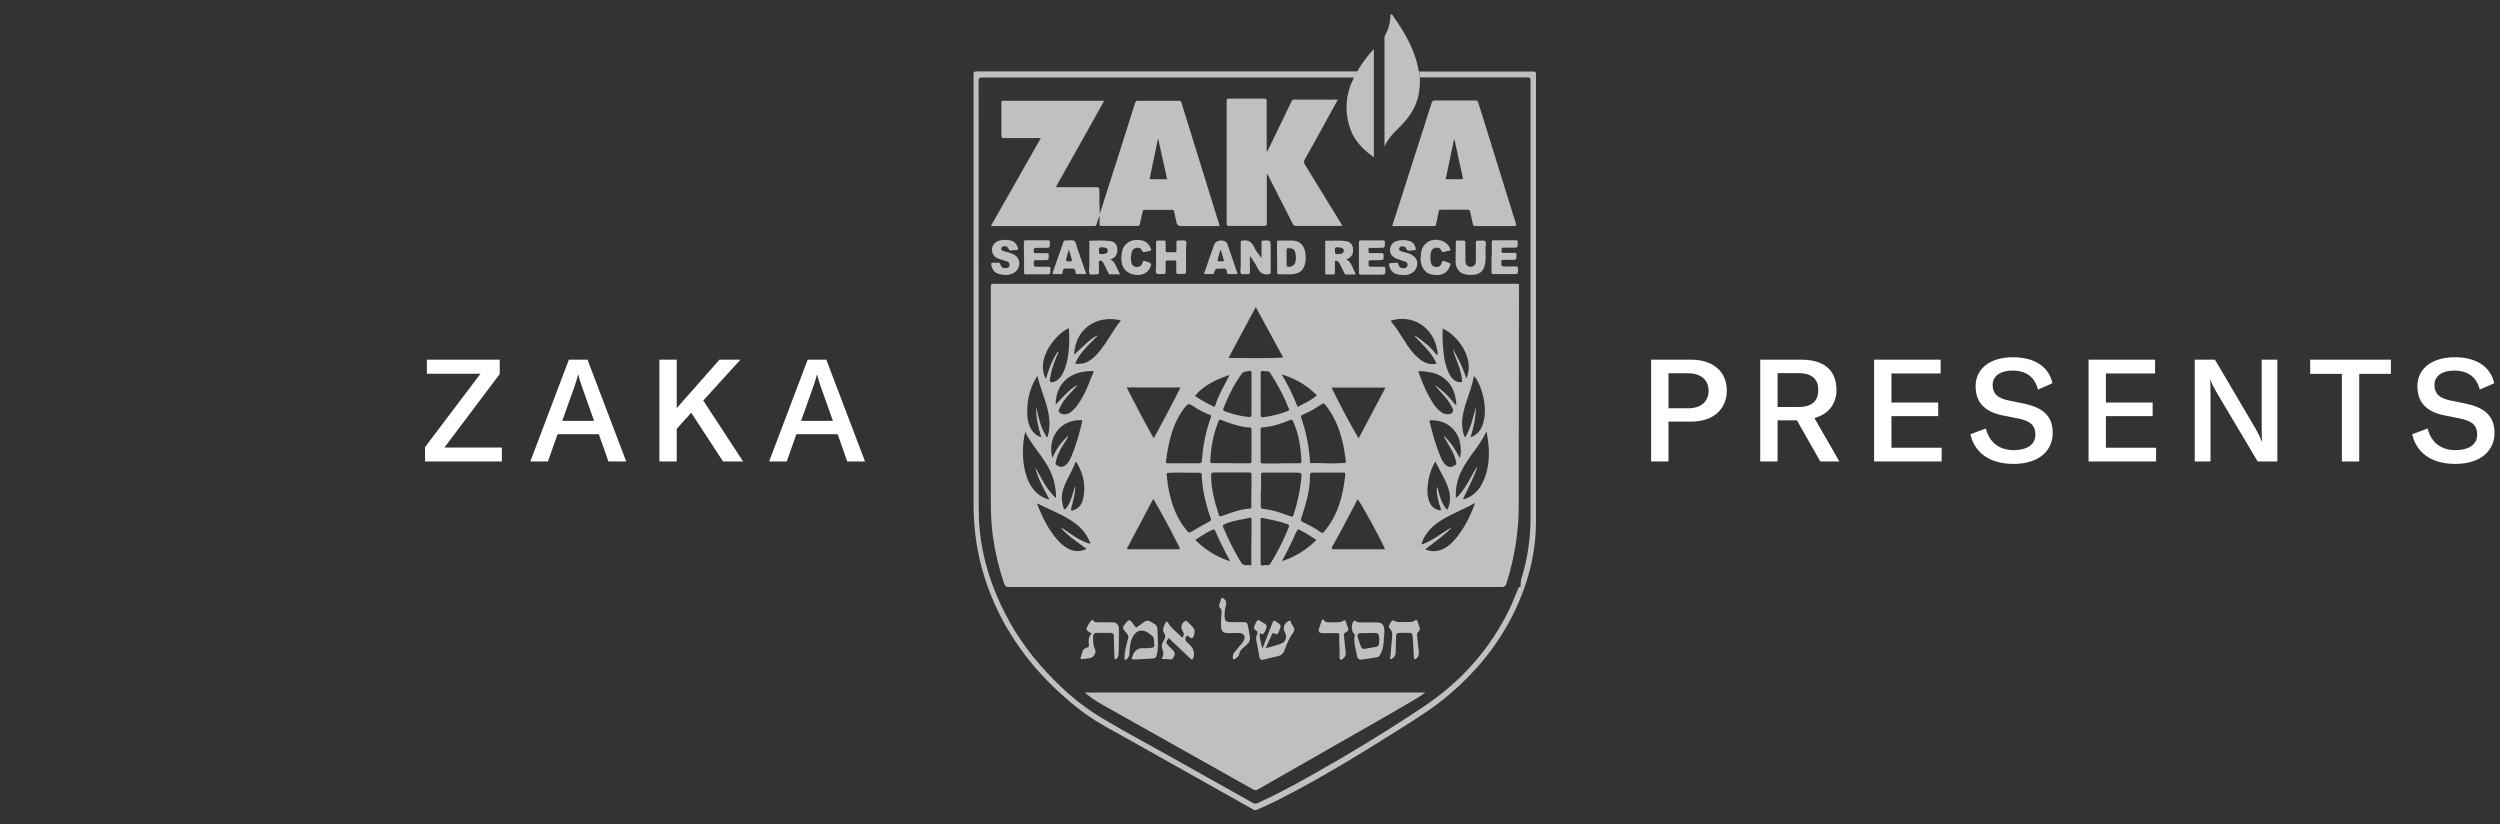
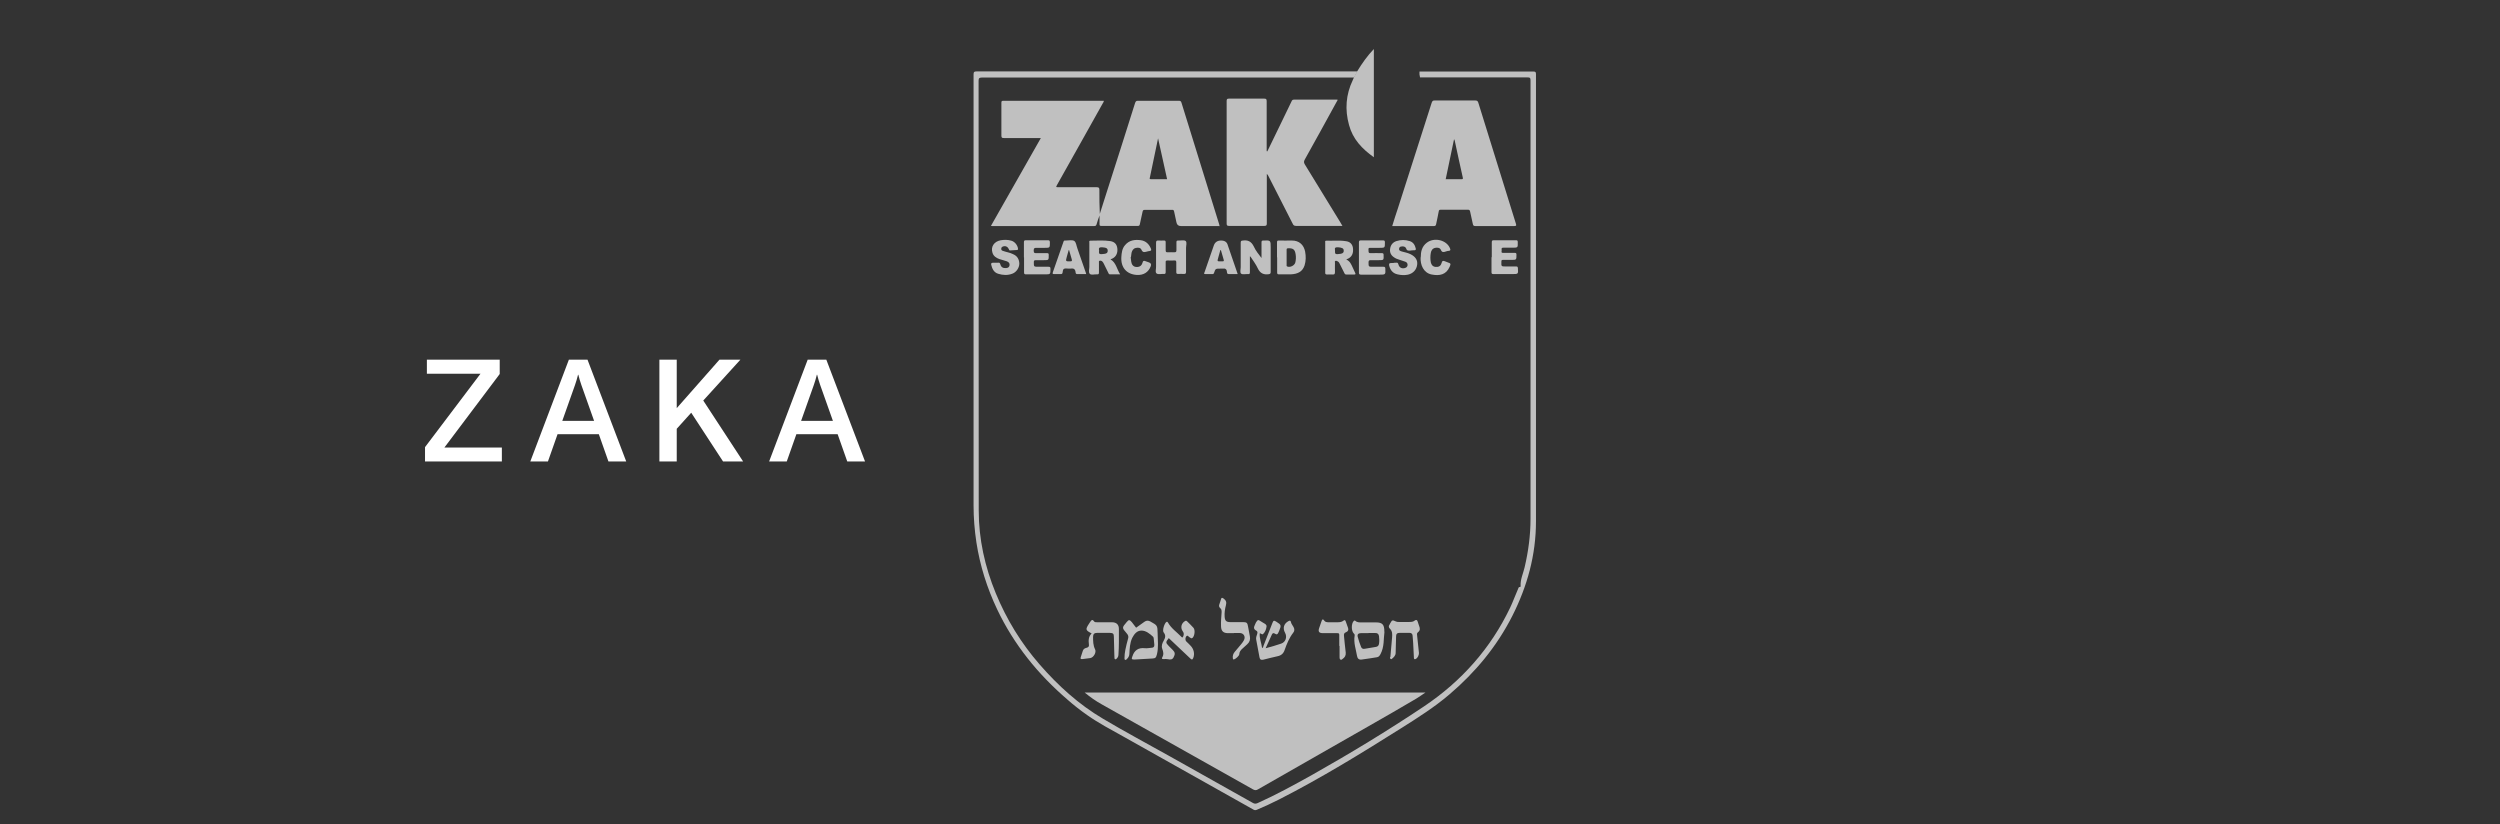
<svg xmlns="http://www.w3.org/2000/svg" width="279" height="92" viewBox="0 0 279 92" fill="none">
  <rect x="0" y="0" width="279" height="92" fill="#333333" stroke="none" />
  <path d="M47.432 49.9L53.624 41.708H47.64V40.14H55.768V41.74L49.592 49.948H56.008V51.5H47.432V49.9ZM67.902 51.5L66.83 48.46H62.222L61.15 51.5H59.182L63.486 40.14H65.566L69.886 51.5H67.902ZM62.75 46.972H66.302L64.878 42.956C64.766 42.62 64.638 42.236 64.542 41.82H64.51C64.414 42.236 64.286 42.62 64.174 42.956L62.75 46.972ZM80.692 51.5L77.14 46.06L75.524 47.852V51.5H73.588V40.14H75.524V45.548L80.292 40.14H82.628L78.484 44.7L82.932 51.5H80.692ZM94.554 51.5L93.482 48.46H88.874L87.802 51.5H85.834L90.138 40.14H92.218L96.538 51.5H94.554ZM89.402 46.972H92.954L91.53 42.956C91.418 42.62 91.29 42.236 91.194 41.82H91.162C91.066 42.236 90.938 42.62 90.826 42.956L89.402 46.972Z" fill="white" />
  <g clip-path="url(#clip0_13_80)">
    <g opacity="0.69">
      <mask id="mask0_13_80" style="mask-type:luminance" maskUnits="userSpaceOnUse" x="107" y="0" width="66" height="92">
        <path d="M173 0H107V92H173V0Z" fill="white" />
      </mask>
      <g mask="url(#mask0_13_80)">
-         <path d="M146.917 60.261C146.309 59.862 145.7 59.462 145.06 59.142C144.868 59.046 144.787 59.094 144.707 59.286C144.227 60.342 143.731 61.413 143.17 62.421C143.138 62.469 143.09 62.501 143.138 62.597C144.579 62.133 145.828 61.333 146.933 60.245M133.403 60.261C134.508 61.365 135.773 62.149 137.294 62.645C136.654 61.493 136.109 60.358 135.597 59.206C135.533 59.062 135.453 59.078 135.325 59.126C134.636 59.398 134.06 59.846 133.403 60.245M143.042 41.785C143.234 42.137 143.41 42.441 143.587 42.745C144.019 43.544 144.403 44.376 144.739 45.224C144.771 45.288 144.771 45.448 144.9 45.368C145.556 45.016 146.245 44.712 146.853 44.232C146.981 44.136 146.949 44.072 146.853 43.992C146.613 43.784 146.389 43.576 146.132 43.368C145.22 42.649 144.195 42.153 143.042 41.769M137.214 41.849C135.741 42.345 134.364 42.968 133.355 44.184C134.012 44.632 134.684 45 135.373 45.352C135.517 45.416 135.581 45.4 135.629 45.24C135.853 44.52 136.173 43.848 136.525 43.193C136.766 42.745 136.99 42.313 137.214 41.865M119.953 54.31C119.953 54.31 119.985 54.31 120.001 54.31C120.001 54.374 120.001 54.438 120.001 54.502C119.953 55.27 119.729 55.99 119.553 56.726C119.537 56.806 119.489 56.886 119.553 56.95C119.617 57.014 119.713 56.966 119.793 56.95C120.37 56.758 120.706 56.326 120.85 55.766C121.218 54.31 120.93 52.967 120.194 51.687C120.162 51.623 120.13 51.543 120.049 51.543C119.921 51.815 119.809 52.103 119.681 52.375C119.393 52.999 119.041 53.591 118.785 54.215C118.464 55.03 118.384 55.846 118.705 56.694C118.769 56.87 118.833 56.886 118.961 56.742C119.281 56.374 119.457 55.942 119.601 55.478C119.729 55.094 119.841 54.694 119.969 54.294M160.191 51.511C160.127 51.623 160.063 51.687 160.031 51.767C159.63 52.535 159.406 53.351 159.326 54.215C159.278 54.839 159.278 55.446 159.534 56.038C159.742 56.502 160.079 56.822 160.607 56.934C160.767 56.966 160.863 56.966 160.783 56.742C160.623 56.326 160.527 55.91 160.431 55.478C160.335 55.046 160.303 54.535 160.383 54.31C160.655 55.222 160.799 56.182 161.52 56.902C161.552 56.806 161.584 56.758 161.616 56.694C161.968 55.814 161.824 54.934 161.488 54.087C161.135 53.207 160.607 52.407 160.191 51.511ZM161.023 36.666C160.927 37.498 161.039 39.369 161.247 40.281C161.392 40.921 161.568 41.561 161.968 42.089C162.176 42.361 162.416 42.569 162.769 42.633C163.169 42.697 163.201 42.665 163.153 42.265C163.041 41.449 162.753 40.697 162.464 39.945C162.336 39.625 162.208 39.305 162.16 38.953C162.448 39.481 162.721 40.025 162.993 40.569C163.249 41.113 163.457 41.673 163.649 42.249C164.61 40.041 162.753 37.498 161.023 36.666ZM164.498 41.977C164.386 42.505 164.258 42.984 164.114 43.448C163.745 44.568 163.313 45.656 163.185 46.84C163.121 47.464 163.233 48.392 163.505 48.824C164.146 47.784 164.386 46.6 164.706 45.448C164.706 46.584 164.466 47.688 164.114 48.807C164.85 48.535 165.25 48.024 165.475 47.368C165.827 46.312 165.747 45.24 165.507 44.184C165.33 43.4 165.058 42.649 164.514 41.961M115.79 41.945C115.694 42.089 115.63 42.185 115.566 42.281C114.91 43.432 114.622 44.68 114.638 45.992C114.638 46.728 114.75 47.432 115.182 48.056C115.438 48.408 115.758 48.679 116.207 48.791C115.854 47.672 115.598 46.568 115.646 45.416C115.918 46.6 116.127 47.8 116.847 48.807C116.927 48.776 116.927 48.727 116.943 48.679C117.183 47.768 117.167 46.856 116.975 45.944C116.687 44.6 116.095 43.337 115.774 41.929M119.265 36.634C118.08 37.161 116.799 38.777 116.495 40.089C116.319 40.841 116.335 41.561 116.719 42.297C117.039 41.193 117.424 40.169 118.064 39.209C118.144 39.369 118.064 39.465 118.016 39.545C117.68 40.377 117.344 41.193 117.215 42.089C117.183 42.265 117.071 42.505 117.247 42.617C117.424 42.729 117.648 42.617 117.84 42.521C117.952 42.473 118.048 42.377 118.144 42.297C118.4 42.089 118.56 41.801 118.688 41.497C119.121 40.537 119.265 39.513 119.313 38.473C119.345 37.865 119.345 37.258 119.281 36.618M140.688 43.992C140.688 44.744 140.705 45.496 140.688 46.248C140.688 46.552 140.785 46.6 141.041 46.552C141.969 46.424 142.866 46.216 143.731 45.864C143.859 45.816 143.907 45.768 143.843 45.624C143.282 44.216 142.578 42.873 141.729 41.593C141.681 41.513 141.633 41.449 141.521 41.449C141.345 41.449 141.153 41.433 140.977 41.401C140.769 41.369 140.672 41.433 140.688 41.673C140.705 42.441 140.688 43.209 140.688 43.992ZM139.664 43.976C139.664 43.209 139.664 42.425 139.664 41.657C139.664 41.577 139.696 41.481 139.616 41.417C139.488 41.321 138.735 41.497 138.639 41.625C137.79 42.761 137.166 44.024 136.638 45.32C136.429 45.832 136.429 45.832 136.942 45.992C137.742 46.264 138.559 46.472 139.408 46.536C139.6 46.552 139.664 46.504 139.664 46.296C139.664 45.512 139.664 44.728 139.664 43.944M140.688 60.453C140.688 61.221 140.688 62.005 140.688 62.773C140.688 63.045 140.721 63.189 141.041 63.077C141.169 63.045 141.313 63.061 141.441 63.077C141.617 63.109 141.697 63.029 141.777 62.901C142.578 61.621 143.25 60.278 143.811 58.87C143.907 58.646 143.859 58.582 143.651 58.486C142.754 58.15 141.809 58.006 140.865 57.798C140.672 57.766 140.688 57.878 140.688 57.99C140.688 58.806 140.688 59.638 140.688 60.453ZM139.664 60.453C139.664 59.622 139.664 58.774 139.664 57.942C139.664 57.782 139.632 57.734 139.456 57.782C139.039 57.894 138.623 57.958 138.207 58.038C137.662 58.15 137.134 58.262 136.638 58.518C136.477 58.598 136.445 58.662 136.509 58.838C137.054 60.117 137.662 61.349 138.367 62.549C138.575 62.917 138.783 63.157 139.231 63.061C139.295 63.061 139.376 63.061 139.424 63.077C139.632 63.141 139.648 63.045 139.648 62.869C139.648 62.053 139.648 61.253 139.648 60.438M114.413 48.184C114.109 49.415 114.077 51.079 114.333 52.295C114.557 53.319 114.91 54.294 115.71 55.014C116.095 55.366 116.543 55.638 117.119 55.75C116.479 54.55 115.822 53.415 115.518 52.119C116.207 53.319 116.767 54.614 117.856 55.59C117.856 54.247 117.536 53.047 116.879 51.943C116.127 50.663 115.086 49.575 114.397 48.184M128.712 55.67C128.712 55.67 128.664 55.75 128.648 55.782C127.703 57.558 126.774 59.318 125.83 61.093C125.686 61.349 125.862 61.301 126.006 61.301C127.815 61.301 129.64 61.301 131.45 61.301C131.69 61.301 131.722 61.253 131.61 61.045C130.921 59.702 130.233 58.358 129.496 57.046C129.24 56.598 128.984 56.166 128.712 55.686M154.571 61.301C154.058 60.086 151.913 56.182 151.512 55.718C151.48 55.766 151.448 55.814 151.432 55.862C150.936 56.806 150.456 57.75 149.943 58.694C149.543 59.446 149.143 60.181 148.726 60.917C148.534 61.253 148.566 61.301 148.967 61.301H154.571ZM125.734 43.24C126.71 45.144 127.687 47.032 128.76 48.919C129.769 47 130.809 45.16 131.738 43.24H125.734ZM154.603 43.257H148.598C149.559 45.192 150.52 47.064 151.624 48.919C152.617 47.032 153.61 45.16 154.619 43.257M140.144 34.266C139.119 36.17 138.111 38.057 137.102 39.945C139.167 39.945 141.169 40.025 143.202 39.897C142.178 38.009 141.169 36.154 140.144 34.266ZM140.705 54.775C140.705 55.35 140.705 55.942 140.705 56.518C140.705 56.726 140.769 56.774 140.961 56.79C141.217 56.822 141.473 56.854 141.729 56.902C142.53 57.062 143.266 57.366 144.035 57.622C144.227 57.686 144.291 57.654 144.355 57.462C144.787 56.15 145.076 54.822 145.22 53.463C145.284 52.759 145.316 52.759 144.595 52.743C143.394 52.743 142.194 52.743 140.993 52.743C140.801 52.743 140.737 52.807 140.737 52.983C140.737 53.591 140.737 54.183 140.737 54.791M139.664 54.775C139.664 54.183 139.664 53.591 139.664 52.999C139.664 52.791 139.616 52.727 139.408 52.727C138.175 52.727 136.942 52.727 135.709 52.727C135.148 52.727 135.148 52.727 135.164 53.287C135.196 54.742 135.597 56.118 136.029 57.478C136.077 57.638 136.141 57.654 136.285 57.606C137.342 57.254 138.367 56.822 139.488 56.758C139.648 56.758 139.648 56.646 139.648 56.518C139.648 55.926 139.648 55.334 139.648 54.742M142.93 51.703C143.619 51.703 144.323 51.703 145.012 51.703C145.188 51.703 145.236 51.655 145.236 51.479C145.236 51.143 145.204 50.807 145.172 50.487C145.06 49.303 144.819 48.152 144.323 47.048C144.227 46.84 144.163 46.792 143.939 46.888C142.962 47.304 141.953 47.624 140.865 47.704C140.672 47.704 140.688 47.832 140.688 47.96C140.688 49.127 140.688 50.311 140.688 51.479C140.688 51.671 140.753 51.719 140.929 51.719C141.601 51.719 142.258 51.719 142.93 51.719M137.374 51.703C138.063 51.703 138.751 51.703 139.44 51.703C139.616 51.703 139.664 51.655 139.664 51.479C139.664 50.311 139.664 49.127 139.664 47.96C139.664 47.752 139.584 47.704 139.408 47.704C139.151 47.704 138.895 47.656 138.639 47.608C137.838 47.448 137.07 47.176 136.301 46.872C136.141 46.808 136.077 46.824 135.997 46.984C135.421 48.424 135.132 49.911 135.068 51.447C135.068 51.639 135.116 51.687 135.309 51.687C135.997 51.687 136.686 51.687 137.374 51.687M132.218 52.743C131.61 52.743 131.001 52.727 130.393 52.775C130.233 52.775 130.169 52.823 130.201 53.015C130.265 53.687 130.361 54.358 130.505 55.014C130.841 56.518 131.386 57.91 132.378 59.126C132.699 59.51 132.699 59.494 133.131 59.238C133.739 58.87 134.364 58.534 134.988 58.198C135.116 58.118 135.196 58.054 135.132 57.894C134.572 56.31 134.172 54.678 134.108 52.983C134.108 52.823 134.044 52.759 133.868 52.759C133.323 52.759 132.779 52.759 132.234 52.759M148.214 52.743C147.654 52.743 147.093 52.743 146.517 52.743C146.261 52.743 146.18 52.839 146.196 53.079C146.196 53.671 146.148 54.263 146.036 54.838C145.86 55.862 145.54 56.838 145.22 57.83C145.14 58.054 145.172 58.15 145.396 58.262C146.1 58.582 146.773 58.95 147.397 59.398C147.557 59.51 147.638 59.494 147.75 59.35C149.335 57.51 149.895 55.286 150.135 52.935C150.135 52.775 150.087 52.743 149.943 52.743C149.367 52.743 148.774 52.743 148.198 52.743M147.862 51.703C148.566 51.735 149.271 51.703 149.991 51.671C150.167 51.671 150.215 51.623 150.199 51.447C150.087 50.711 149.991 49.975 149.815 49.255C149.447 47.752 148.87 46.344 147.878 45.144C147.75 44.984 147.67 45 147.509 45.096C146.885 45.528 146.245 45.912 145.556 46.2C145.124 46.392 145.124 46.392 145.284 46.84C145.796 48.344 146.084 49.879 146.196 51.463C146.196 51.591 146.196 51.719 146.389 51.687C146.869 51.639 147.365 51.719 147.862 51.687M132.106 51.703C132.651 51.703 133.195 51.687 133.739 51.703C134.044 51.719 134.124 51.607 134.14 51.335C134.252 49.703 134.572 48.12 135.132 46.584C135.196 46.392 135.148 46.328 134.988 46.28C134.284 46.024 133.627 45.656 133.003 45.224C132.757 45.043 132.539 45.075 132.346 45.32C132.346 45.32 132.346 45.32 132.33 45.336C130.873 47.128 130.409 49.287 130.121 51.495C130.105 51.671 130.153 51.703 130.313 51.703C130.905 51.703 131.498 51.703 132.09 51.703M164.786 52.135C164.786 52.135 164.818 52.167 164.834 52.183C164.802 52.295 164.77 52.407 164.738 52.503C164.434 53.287 164.065 54.055 163.697 54.806C163.553 55.094 163.409 55.398 163.265 55.702C163.425 55.734 163.537 55.67 163.649 55.622C164.53 55.254 165.122 54.599 165.507 53.767C166.323 51.975 166.291 50.103 165.891 48.152C165.426 49.127 164.834 49.927 164.242 50.727C163.777 51.367 163.329 52.023 163.009 52.743C162.608 53.623 162.416 54.55 162.48 55.574C162.833 55.302 163.089 54.966 163.313 54.647C163.873 53.863 164.29 52.967 164.786 52.135ZM157.901 37.45C158.413 37.753 158.862 38.137 159.31 38.505C159.646 38.793 159.95 39.113 160.207 39.465C160.255 39.529 160.335 39.609 160.415 39.577C160.495 39.529 160.447 39.433 160.447 39.369C160.399 39.097 160.351 38.825 160.271 38.553C159.662 36.362 157.533 35.146 155.387 35.738C155.275 35.77 155.131 35.754 155.291 35.93C155.819 36.554 156.22 37.258 156.668 37.929C157.116 38.633 157.581 39.337 158.221 39.897C158.766 40.377 159.342 40.713 160.111 40.617C160.303 40.601 160.319 40.553 160.239 40.393C160.031 40.009 159.806 39.641 159.518 39.289C159.006 38.649 158.397 38.089 157.853 37.481C157.853 37.481 157.885 37.45 157.901 37.434M122.451 37.45L122.483 37.481C121.971 38.025 121.394 38.537 120.914 39.113C120.546 39.561 120.21 40.025 119.985 40.585C120.386 40.633 120.738 40.617 121.106 40.489C121.667 40.281 122.099 39.897 122.483 39.465C123.508 38.329 124.132 36.938 125.093 35.754C122.339 35.098 119.985 36.73 119.873 39.593C120.274 39.225 120.642 38.857 121.026 38.505C121.459 38.105 121.891 37.705 122.435 37.45M161.888 58.918C161.888 58.918 161.92 58.95 161.936 58.966C161.055 59.83 160.047 60.533 159.038 61.317C159.438 61.445 159.774 61.541 160.159 61.509C161.071 61.429 161.728 60.917 162.304 60.278C163.329 59.11 164.017 57.766 164.546 56.326C164.562 56.278 164.642 56.214 164.562 56.15C163.761 56.614 162.897 56.982 162.064 57.398C161.055 57.894 160.063 58.454 159.358 59.35C159.038 59.766 158.766 60.214 158.622 60.773C159.214 60.597 159.694 60.309 160.191 60.006C160.767 59.654 161.311 59.238 161.904 58.918M118.512 58.918C118.705 59.046 118.881 59.174 119.073 59.302C119.873 59.846 120.674 60.422 121.635 60.677C121.667 60.693 121.683 60.709 121.715 60.677C121.715 60.677 121.683 60.661 121.667 60.645C121.667 60.597 121.667 60.55 121.635 60.502C121.202 59.414 120.418 58.63 119.441 58.022C118.576 57.478 117.648 57.078 116.719 56.646C116.399 56.502 116.079 56.342 115.71 56.166C116.143 57.254 116.591 58.278 117.215 59.206C117.696 59.91 118.208 60.581 118.929 61.061C119.665 61.557 120.418 61.653 121.266 61.253C121.138 61.157 121.026 61.077 120.914 60.997C120.049 60.373 119.169 59.782 118.448 58.966C118.464 58.966 118.48 58.934 118.496 58.918M160.207 43.017C160.975 43.56 161.648 44.184 162.208 44.92C162.288 45.032 162.352 45.16 162.528 45.176C162.528 45.112 162.528 45.064 162.528 45.016C162.512 44.872 162.496 44.712 162.464 44.568C162.288 43.448 161.776 42.537 160.783 41.961C160.079 41.561 159.294 41.465 158.509 41.417C158.269 41.417 158.285 41.481 158.349 41.657C158.638 42.409 158.926 43.16 159.294 43.88C159.662 44.6 160.047 45.32 160.671 45.864C160.975 46.136 161.327 46.28 161.744 46.216C162.112 46.152 162.256 45.896 162.112 45.576C161.968 45.272 161.808 44.984 161.6 44.712C161.183 44.12 160.639 43.64 160.191 43.065C160.191 43.048 160.223 43.032 160.223 43.001M120.162 43.001C120.162 43.001 120.194 43.032 120.21 43.048C119.905 43.368 119.601 43.688 119.313 44.008C118.849 44.504 118.464 45.048 118.192 45.688C118.112 45.896 118.16 46.008 118.32 46.104C118.656 46.328 119.201 46.264 119.569 45.944C119.777 45.752 119.985 45.544 120.162 45.32C120.738 44.568 121.138 43.72 121.507 42.84C121.699 42.377 121.875 41.897 122.067 41.417C119.313 41.321 117.824 42.904 117.808 45.16C118.128 44.824 118.416 44.504 118.737 44.184C119.169 43.752 119.601 43.304 120.162 43.001ZM119.169 48.648C119.169 48.648 119.201 48.679 119.217 48.696C119.073 49.032 118.833 49.335 118.64 49.655C118.256 50.279 117.92 50.935 117.808 51.671C117.792 51.783 117.808 51.831 117.904 51.895C118.304 52.183 118.672 52.167 119.025 51.815C119.297 51.543 119.457 51.207 119.601 50.871C120.098 49.639 120.466 48.36 120.77 47.064C120.818 46.872 120.722 46.888 120.61 46.888C118.24 46.84 116.847 48.952 117.456 51.111C117.824 50.135 118.448 49.367 119.169 48.648ZM161.199 48.679C161.904 49.383 162.464 50.199 162.929 51.143C163.073 50.503 163.057 49.943 162.929 49.367C162.56 47.736 161.215 46.872 159.71 46.904C159.566 46.904 159.518 46.952 159.55 47.08C159.886 48.44 160.255 49.799 160.815 51.095C160.943 51.399 161.119 51.687 161.376 51.911C161.744 52.247 162.112 52.119 162.464 51.863C162.56 51.799 162.528 51.703 162.512 51.607C162.416 51.175 162.288 50.759 162.08 50.375C161.776 49.831 161.456 49.287 161.151 48.743C161.151 48.727 161.183 48.696 161.199 48.679ZM140.064 31.674H169.157C169.573 31.674 169.525 31.627 169.525 32.042C169.525 40.169 169.477 48.28 169.493 56.406C169.493 59.398 169.013 62.293 168.116 65.125C168.02 65.413 167.908 65.509 167.588 65.509C149.255 65.509 130.921 65.509 112.588 65.509C112.316 65.509 112.172 65.445 112.076 65.173C111.483 63.445 111.067 61.685 110.811 59.894C110.619 58.502 110.571 57.126 110.571 55.734C110.571 47.832 110.571 39.929 110.571 32.026C110.571 31.738 110.635 31.674 110.923 31.674C120.626 31.674 130.329 31.674 140.048 31.674" fill="white" />
        <path d="M130.249 19.997C129.913 18.461 129.576 16.973 129.24 15.437C128.936 16.925 128.632 18.365 128.328 19.805C128.295 19.916 128.263 19.997 128.44 19.997C129.032 19.997 129.624 19.997 130.233 19.997M136.189 25.228H131.786C131.508 25.228 131.343 25.089 131.29 24.812C131.21 24.412 131.114 24.012 131.033 23.612C131.001 23.468 130.953 23.404 130.793 23.42C129.785 23.42 128.76 23.42 127.751 23.42C127.591 23.42 127.543 23.484 127.511 23.628C127.415 24.092 127.303 24.556 127.207 25.02C127.175 25.148 127.143 25.212 126.999 25.212C125.638 25.212 124.261 25.212 122.9 25.212C122.739 25.212 122.707 25.164 122.707 25.02C122.707 24.716 122.707 24.428 122.707 24.044C122.579 24.412 122.467 24.7 122.387 25.004C122.339 25.164 122.291 25.228 122.115 25.228C118.32 25.228 114.525 25.228 110.731 25.228C110.699 25.228 110.651 25.228 110.587 25.212C112.444 21.948 114.285 18.701 116.159 15.405H115.806C114.557 15.405 113.309 15.405 112.044 15.405C111.852 15.405 111.755 15.389 111.755 15.149C111.755 13.934 111.755 12.702 111.755 11.486C111.755 11.31 111.771 11.246 111.98 11.246C115.71 11.246 119.457 11.246 123.188 11.246C123.188 11.374 123.108 11.454 123.06 11.55C121.378 14.573 119.681 17.581 117.984 20.604C117.824 20.892 117.824 20.892 118.144 20.892C119.553 20.892 120.978 20.892 122.387 20.892C122.643 20.892 122.691 20.972 122.691 21.212C122.691 22.092 122.691 22.972 122.739 23.868C122.996 23.084 123.252 22.284 123.492 21.5C124.565 18.173 125.622 14.829 126.678 11.486C126.742 11.31 126.806 11.246 126.983 11.246C128.52 11.246 130.041 11.246 131.562 11.246C131.722 11.246 131.802 11.294 131.85 11.454C133.259 15.981 134.668 20.508 136.061 25.036C136.077 25.1 136.093 25.164 136.109 25.244" fill="white" />
        <path d="M159.086 77.283C158.718 77.523 158.397 77.763 158.077 77.954C154.507 80.066 150.888 82.082 147.301 84.145C144.996 85.473 142.69 86.769 140.384 88.097C140.192 88.209 140.048 88.209 139.84 88.097C134.22 84.929 128.584 81.778 122.964 78.61C122.291 78.242 121.667 77.794 121.042 77.283H159.086Z" fill="white" />
        <path d="M151.08 8.654C150.968 8.654 150.872 8.654 150.76 8.654C137.038 8.654 123.3 8.654 109.578 8.654C109.274 8.654 109.21 8.75 109.21 9.022C109.21 25.004 109.21 41.001 109.226 56.982C109.226 60.166 109.914 63.253 111.131 66.213C112.332 69.124 113.949 71.779 116.031 74.163C118.096 76.531 120.386 78.61 123.092 80.21C125.574 81.682 128.119 83.042 130.633 84.449C133.691 86.161 136.75 87.889 139.808 89.6C140 89.712 140.144 89.712 140.336 89.632C142.434 88.689 144.451 87.585 146.453 86.465C150.712 84.065 154.875 81.538 158.942 78.818C163.105 76.019 166.355 72.371 168.533 67.812C168.853 67.14 169.109 66.421 169.413 65.733C169.461 65.637 169.461 65.493 169.622 65.509C169.686 65.509 169.702 65.461 169.702 65.413C169.654 64.661 169.99 64.005 170.15 63.301C170.566 61.525 170.806 59.734 170.806 57.894C170.806 41.593 170.806 25.292 170.806 8.99C170.806 8.718 170.758 8.623 170.454 8.639C166.467 8.639 162.464 8.639 158.477 8.639C158.413 8.415 158.397 8.207 158.413 7.983C162.64 7.983 166.884 7.983 171.111 7.983C171.335 7.983 171.415 8.015 171.415 8.271C171.415 24.908 171.415 41.545 171.415 58.182C171.415 61.925 170.454 65.413 168.773 68.74C167.044 72.147 164.658 75.027 161.744 77.507C160.095 78.914 158.253 80.082 156.428 81.234C151.961 84.049 147.461 86.817 142.754 89.216C141.937 89.632 141.105 90.016 140.272 90.368C140.112 90.432 140 90.432 139.856 90.336C135.052 87.633 130.249 84.945 125.445 82.242C124.052 81.458 122.627 80.722 121.314 79.794C120.562 79.266 119.841 78.706 119.153 78.098C115.838 75.251 113.148 71.939 111.275 67.988C110.154 65.621 109.37 63.141 108.969 60.55C108.761 59.174 108.649 57.782 108.649 56.39C108.649 40.377 108.649 24.364 108.649 8.335C108.649 8.047 108.697 7.967 109.017 7.967C123.172 7.967 137.326 7.967 151.496 7.967C151.368 8.191 151.256 8.415 151.128 8.639" fill="white" />
        <path d="M141.425 16.909C141.937 15.837 142.466 14.781 142.978 13.71C143.362 12.91 143.747 12.126 144.131 11.326C144.179 11.214 144.227 11.118 144.403 11.118C146.004 11.118 147.622 11.118 149.223 11.118C149.223 11.118 149.255 11.118 149.287 11.15C149.239 11.246 149.191 11.342 149.127 11.438C147.958 13.566 146.789 15.709 145.604 17.821C145.492 18.029 145.508 18.157 145.62 18.349C146.949 20.509 148.262 22.668 149.591 24.828C149.655 24.94 149.719 25.052 149.815 25.212H149.495C147.878 25.212 146.261 25.212 144.659 25.212C144.435 25.212 144.339 25.148 144.259 24.956C143.362 23.18 142.466 21.42 141.553 19.645C141.505 19.565 141.473 19.485 141.377 19.405V19.709C141.377 21.452 141.377 23.18 141.377 24.924C141.377 25.148 141.329 25.212 141.089 25.212C139.776 25.212 138.479 25.212 137.166 25.212C136.942 25.212 136.894 25.148 136.894 24.94C136.894 20.381 136.894 15.837 136.894 11.278C136.894 11.07 136.942 11.006 137.15 11.006C138.463 11.006 139.776 11.006 141.073 11.006C141.297 11.006 141.361 11.054 141.361 11.294C141.361 13.15 141.361 15.021 141.361 16.877C141.377 16.877 141.393 16.877 141.409 16.877" fill="white" />
        <path d="M161.328 19.997C161.952 19.997 162.528 19.997 163.105 19.997C163.233 19.997 163.281 19.997 163.249 19.821C162.945 18.461 162.64 17.085 162.352 15.709C162.352 15.661 162.304 15.613 162.272 15.533C161.952 17.037 161.648 18.493 161.344 19.98M155.371 25.228C155.579 24.556 155.787 23.884 156.012 23.228C157.261 19.309 158.525 15.389 159.774 11.47C159.838 11.294 159.902 11.198 160.111 11.214C161.616 11.214 163.121 11.214 164.642 11.214C164.85 11.214 164.914 11.278 164.978 11.454C166.371 15.949 167.78 20.46 169.173 24.956C169.237 25.148 169.237 25.228 168.981 25.228C167.54 25.228 166.099 25.228 164.658 25.228C164.482 25.228 164.402 25.18 164.37 25.004C164.274 24.54 164.162 24.076 164.065 23.612C164.033 23.468 163.985 23.404 163.825 23.404C162.817 23.404 161.808 23.404 160.783 23.404C160.623 23.404 160.575 23.468 160.559 23.612C160.479 24.076 160.367 24.54 160.271 25.02C160.239 25.148 160.207 25.228 160.031 25.228C158.477 25.228 156.94 25.228 155.355 25.228" fill="white" />
-         <path d="M158.397 7.983C158.397 8.207 158.397 8.431 158.461 8.639C158.461 9.358 158.445 10.078 158.269 10.798C157.981 11.934 157.389 12.894 156.604 13.758C156.092 14.318 155.515 14.797 155.067 15.405C154.843 15.709 154.651 16.013 154.507 16.365V16.029C154.507 12.11 154.507 8.207 154.507 4.287C154.507 4.111 154.555 3.967 154.635 3.807C155.003 3.183 155.131 2.496 155.179 1.792C155.179 1.728 155.131 1.632 155.243 1.6C155.339 1.6 155.371 1.648 155.419 1.712C156.668 3.471 157.757 5.295 158.237 7.439C158.285 7.615 158.269 7.807 158.381 7.983" fill="white" />
        <path d="M151.08 8.655C151.208 8.431 151.32 8.207 151.448 7.983C151.993 7.087 152.585 6.239 153.322 5.471V17.549C151.993 16.605 150.968 15.517 150.552 13.95C150.071 12.222 150.199 10.558 150.968 8.942C151.016 8.846 151.048 8.751 151.096 8.655" fill="white" />
        <path d="M141.265 72.339C141.889 72.163 142.45 72.019 142.978 71.828C143.491 71.652 143.667 71.076 143.41 70.612C143.122 70.1 143.282 69.588 143.795 69.316C143.907 69.252 144.035 69.22 144.067 69.412C144.099 69.62 144.259 69.78 144.355 69.972C144.483 70.196 144.483 70.42 144.323 70.612C143.875 71.188 143.603 71.859 143.362 72.547C143.234 72.931 142.978 73.155 142.578 73.235C142.049 73.347 141.521 73.491 140.993 73.619C140.737 73.683 140.608 73.603 140.56 73.363C140.432 72.707 140.304 72.035 140.192 71.38C140.144 71.156 140.24 70.948 140.304 70.74C140.352 70.58 140.352 70.468 140.192 70.372C139.904 70.228 139.904 70.02 140.032 69.764C140.08 69.668 140.112 69.572 140.16 69.476C140.368 69.14 140.416 69.14 140.721 69.348C140.817 69.412 140.913 69.46 141.009 69.524C141.169 69.62 141.377 69.7 141.345 69.94C141.297 70.244 141.201 70.532 140.961 70.756C140.833 70.868 140.753 70.676 140.592 70.676C140.528 71.252 140.785 71.763 140.849 72.323C140.977 72.275 140.977 72.147 141.009 72.067C141.345 71.22 141.665 70.372 142.001 69.524C142.114 69.236 142.178 69.22 142.434 69.38C142.994 69.732 143.01 69.78 142.754 70.404C142.722 70.468 142.706 70.532 142.674 70.58C142.594 70.772 142.498 70.868 142.29 70.724C142.162 70.628 142.033 70.628 141.953 70.788C141.729 71.284 141.505 71.779 141.249 72.339" fill="white" />
        <path d="M139.488 28.619C139.488 29.227 139.488 29.787 139.488 30.347C139.488 30.523 139.472 30.619 139.263 30.587C139.007 30.571 138.671 30.667 138.511 30.539C138.351 30.411 138.463 30.059 138.463 29.803C138.463 28.891 138.463 27.995 138.463 27.083C138.463 26.907 138.511 26.859 138.703 26.843C139.279 26.763 139.648 26.955 139.92 27.499C140.128 27.963 140.448 28.363 140.785 28.795V27.931C140.785 27.627 140.785 27.339 140.785 27.035C140.785 26.891 140.833 26.843 140.977 26.843C141.809 26.811 141.809 26.811 141.809 27.627C141.809 28.539 141.809 29.435 141.809 30.347C141.809 30.523 141.761 30.571 141.585 30.603C141.009 30.683 140.624 30.491 140.368 29.947C140.16 29.499 139.856 29.099 139.584 28.683C139.584 28.683 139.552 28.651 139.504 28.603" fill="white" />
        <path d="M122.659 27.963C122.643 28.187 122.579 28.379 122.948 28.363C123.444 28.331 123.62 28.267 123.62 27.979C123.62 27.707 123.46 27.627 122.98 27.595C122.659 27.579 122.595 27.707 122.659 27.963ZM123.924 28.939C124.565 29.307 124.629 30.027 125.013 30.619C124.597 30.619 124.245 30.619 123.876 30.619C123.748 30.619 123.716 30.523 123.684 30.443C123.524 30.123 123.364 29.803 123.204 29.467C123.156 29.371 123.108 29.275 123.044 29.211C122.964 29.115 122.836 29.067 122.707 29.099C122.595 29.147 122.659 29.259 122.643 29.355C122.643 29.707 122.643 30.043 122.643 30.379C122.643 30.539 122.627 30.635 122.435 30.619C122.163 30.587 121.811 30.731 121.635 30.571C121.443 30.411 121.571 30.043 121.571 29.787C121.571 28.891 121.571 27.995 121.571 27.099C121.571 27.003 121.507 26.859 121.683 26.859C122.419 26.859 123.172 26.795 123.908 26.907C124.389 26.987 124.629 27.243 124.693 27.707C124.757 28.219 124.565 28.635 124.164 28.843C124.084 28.875 124.004 28.907 123.94 28.939" fill="white" />
        <path d="M148.983 27.883C149.015 28.139 148.886 28.379 149.271 28.363C149.783 28.331 149.975 28.251 149.959 27.963C149.959 27.707 149.751 27.627 149.319 27.595C148.999 27.579 148.934 27.691 148.983 27.883ZM150.231 28.955C150.648 29.131 150.792 29.483 150.952 29.835C151.048 30.043 151.144 30.251 151.24 30.459C151.304 30.587 151.272 30.635 151.144 30.635C150.84 30.635 150.552 30.635 150.247 30.635C150.119 30.635 150.071 30.571 150.023 30.459C149.863 30.123 149.687 29.787 149.527 29.467C149.479 29.355 149.415 29.243 149.303 29.179C149.223 29.131 149.127 29.083 149.031 29.115C148.934 29.163 148.983 29.259 148.983 29.339C148.983 29.691 148.967 30.027 148.983 30.363C148.983 30.587 148.918 30.651 148.71 30.635C148.518 30.619 148.326 30.635 148.134 30.635C147.958 30.635 147.878 30.603 147.894 30.411C147.894 29.307 147.894 28.203 147.894 27.083C147.894 26.987 147.83 26.859 148.022 26.859C148.758 26.891 149.511 26.795 150.247 26.923C150.68 26.987 150.92 27.259 150.984 27.643C151.064 28.203 150.904 28.603 150.52 28.827C150.44 28.875 150.344 28.907 150.215 28.971" fill="white" />
        <path d="M129.016 28.731C129.016 28.187 129.016 27.643 129.016 27.099C129.016 26.891 129.08 26.827 129.272 26.843C129.48 26.859 129.689 26.843 129.897 26.843C130.041 26.843 130.089 26.875 130.089 27.035C130.089 27.323 130.089 27.627 130.089 27.915C130.089 28.091 130.121 28.171 130.329 28.155C130.569 28.139 130.809 28.155 131.05 28.155C131.242 28.155 131.29 28.091 131.29 27.915C131.29 27.627 131.29 27.323 131.29 27.035C131.29 26.875 131.338 26.843 131.482 26.843C131.77 26.859 132.122 26.763 132.314 26.891C132.491 27.035 132.362 27.403 132.362 27.675C132.362 28.555 132.362 29.451 132.362 30.331C132.362 30.507 132.314 30.587 132.122 30.571C131.898 30.555 131.69 30.571 131.466 30.571C131.322 30.571 131.274 30.523 131.274 30.379C131.274 30.011 131.274 29.659 131.274 29.291C131.274 29.131 131.242 29.051 131.05 29.067C130.809 29.083 130.553 29.083 130.313 29.067C130.105 29.067 130.073 29.131 130.089 29.307C130.089 29.659 130.089 30.011 130.089 30.363C130.089 30.523 130.041 30.587 129.881 30.571C129.608 30.555 129.256 30.651 129.08 30.523C128.888 30.379 129.032 30.011 129.016 29.739C129.016 29.403 129.016 29.051 129.016 28.715" fill="white" />
        <path d="M126.79 70.052C127.095 69.828 127.415 69.604 127.735 69.38C127.943 69.236 128.135 69.236 128.36 69.348C129.16 69.796 129.176 69.78 129.192 70.692C129.208 71.476 129.304 72.259 129.112 73.027C129.016 73.395 128.952 73.475 128.584 73.491C127.927 73.523 127.271 73.571 126.614 73.603C126.278 73.603 126.262 73.555 126.374 73.251C126.598 72.563 127.047 72.259 127.767 72.339C128.007 72.371 128.263 72.307 128.504 72.291C128.712 72.291 128.84 72.195 128.824 71.956C128.792 71.731 128.792 71.524 128.76 71.3C128.76 71.204 128.728 71.092 128.664 71.044C128.295 70.708 127.879 70.372 127.383 70.372C126.886 70.372 126.582 70.756 126.358 71.188C126.086 71.763 126.07 72.387 126.038 72.995C126.022 73.235 125.91 73.411 125.75 73.555C125.702 73.603 125.654 73.683 125.557 73.635C125.493 73.603 125.493 73.523 125.493 73.459C125.493 73.139 125.525 72.835 125.59 72.515C125.67 72.1 125.782 71.683 125.894 71.268C125.974 71.028 125.894 70.852 125.734 70.676C125.189 70.052 125.205 70.052 125.734 69.428C125.974 69.14 126.054 69.14 126.31 69.428C126.47 69.62 126.63 69.828 126.79 70.052Z" fill="white" />
        <path d="M152.729 70.66C152.441 70.66 152.153 70.66 151.865 70.66C151.576 70.66 151.448 70.82 151.528 71.092C151.624 71.46 151.753 71.844 151.897 72.195C151.961 72.371 152.105 72.451 152.313 72.403C152.729 72.323 153.13 72.259 153.546 72.195C153.754 72.163 153.866 72.052 153.898 71.844C153.946 71.555 153.93 71.268 153.898 70.996C153.866 70.756 153.722 70.628 153.466 70.644C153.226 70.644 152.969 70.644 152.729 70.644M154.507 70.5C154.394 71.284 154.507 72.179 154.058 73.011C153.962 73.187 153.866 73.315 153.674 73.347C153.114 73.443 152.553 73.523 151.977 73.603C151.672 73.651 151.496 73.507 151.448 73.219C151.32 72.467 151.048 71.731 151.176 70.948C151.192 70.836 151.176 70.772 151.08 70.692C150.792 70.404 150.792 69.588 151.08 69.3C151.144 69.252 151.192 69.22 151.256 69.284C151.464 69.476 151.721 69.46 151.961 69.46C152.489 69.46 153.033 69.46 153.562 69.46C154.266 69.46 154.507 69.7 154.491 70.5" fill="white" />
        <path d="M130.441 71.204C130.073 71.668 130.073 71.716 130.441 72.1C130.585 72.243 130.745 72.388 130.889 72.547C131.146 72.803 131.162 73.011 130.969 73.363C130.825 73.635 130.601 73.619 130.361 73.571C130.201 73.539 130.025 73.539 129.849 73.555C129.688 73.555 129.624 73.507 129.705 73.363C129.897 73.043 129.833 72.739 129.705 72.403C129.592 72.084 129.705 71.78 129.865 71.508C130.041 71.188 130.137 70.916 129.865 70.58C129.688 70.372 129.945 69.556 130.169 69.412C130.265 69.348 130.297 69.412 130.345 69.476C130.713 70.132 131.338 70.548 131.85 71.076C131.946 71.188 131.994 71.14 132.042 71.028C132.138 70.82 132.138 70.644 131.994 70.452C131.706 70.052 131.834 69.54 132.266 69.3C132.362 69.236 132.426 69.284 132.491 69.348C132.731 69.588 132.971 69.812 133.195 70.068C133.403 70.308 133.323 70.98 133.083 71.188C133.035 71.236 132.971 71.252 132.907 71.22C132.859 71.188 132.811 71.14 132.763 71.124C132.635 71.092 132.587 70.852 132.426 70.98C132.25 71.156 132.25 71.46 132.41 71.604C132.555 71.748 132.715 71.891 132.859 72.052C133.227 72.419 133.355 72.963 133.163 73.443C133.067 73.683 132.955 73.603 132.827 73.475C132.042 72.723 131.242 71.987 130.441 71.22" fill="white" />
        <path d="M143.587 28.715C143.587 28.987 143.587 29.275 143.587 29.547C143.587 29.611 143.555 29.691 143.651 29.739C143.987 29.883 144.483 29.627 144.563 29.275C144.627 28.987 144.643 28.683 144.595 28.395C144.515 27.851 144.323 27.691 143.779 27.707C143.635 27.707 143.571 27.739 143.587 27.899C143.587 28.171 143.587 28.459 143.587 28.731M142.514 28.715C142.514 28.171 142.514 27.627 142.514 27.083C142.514 26.907 142.53 26.827 142.738 26.843C143.202 26.859 143.667 26.843 144.147 26.843C145.012 26.827 145.508 27.355 145.652 28.075C145.748 28.603 145.748 29.115 145.588 29.627C145.364 30.283 144.884 30.587 144.019 30.619C143.587 30.619 143.154 30.619 142.738 30.619C142.578 30.619 142.53 30.571 142.53 30.411C142.53 29.851 142.53 29.291 142.53 28.715" fill="white" />
        <path d="M151.656 28.715C151.656 28.155 151.656 27.611 151.656 27.051C151.656 26.875 151.705 26.827 151.881 26.827C152.697 26.827 153.53 26.827 154.346 26.827C154.507 26.827 154.555 26.875 154.555 27.035C154.555 27.659 154.571 27.659 153.946 27.659C153.61 27.659 153.274 27.675 152.937 27.659C152.649 27.643 152.729 27.819 152.729 27.979C152.729 28.139 152.729 28.267 152.953 28.251C153.37 28.235 153.786 28.251 154.218 28.251C154.362 28.251 154.41 28.299 154.41 28.443C154.426 29.035 154.443 29.035 153.866 29.035C153.578 29.035 153.274 29.035 152.985 29.035C152.809 29.035 152.729 29.067 152.729 29.275C152.729 29.771 152.729 29.771 153.226 29.771C153.61 29.771 154.01 29.771 154.394 29.771C154.539 29.771 154.587 29.803 154.603 29.963C154.635 30.651 154.635 30.651 153.946 30.651C153.258 30.651 152.585 30.651 151.913 30.651C151.721 30.651 151.64 30.603 151.656 30.395C151.656 29.835 151.656 29.291 151.656 28.731V28.715Z" fill="white" />
        <path d="M114.269 28.715C114.269 28.155 114.269 27.611 114.269 27.051C114.269 26.875 114.301 26.811 114.493 26.811C115.31 26.811 116.143 26.811 116.959 26.811C117.135 26.811 117.151 26.875 117.167 27.035C117.167 27.659 117.183 27.659 116.575 27.659C116.287 27.659 115.999 27.659 115.71 27.659C115.486 27.659 115.358 27.659 115.358 27.963C115.358 28.267 115.486 28.251 115.694 28.251C116.079 28.251 116.463 28.251 116.847 28.251C116.991 28.251 117.039 28.283 117.039 28.443C117.039 29.035 117.055 29.035 116.479 29.035C116.191 29.035 115.886 29.035 115.598 29.035C115.422 29.035 115.374 29.083 115.374 29.259C115.374 29.771 115.374 29.771 115.886 29.771C116.255 29.771 116.639 29.771 117.007 29.771C117.183 29.771 117.231 29.819 117.231 29.995C117.231 30.619 117.231 30.619 116.607 30.619C115.918 30.619 115.214 30.619 114.509 30.619C114.333 30.619 114.285 30.571 114.285 30.395C114.285 29.835 114.285 29.291 114.285 28.731" fill="white" />
        <path d="M166.483 28.715C166.483 28.155 166.483 27.611 166.483 27.051C166.483 26.875 166.515 26.811 166.707 26.811C167.524 26.811 168.357 26.811 169.173 26.811C169.349 26.811 169.381 26.859 169.381 27.019C169.397 27.643 169.397 27.643 168.789 27.643C168.453 27.643 168.1 27.643 167.764 27.643C167.508 27.643 167.588 27.819 167.588 27.931C167.588 28.043 167.492 28.235 167.748 28.219C168.18 28.219 168.613 28.219 169.029 28.219C169.189 28.219 169.237 28.251 169.237 28.427C169.237 29.003 169.237 29.003 168.677 29.003C168.357 29.003 168.052 29.003 167.732 29.003C167.588 29.003 167.556 29.051 167.556 29.179C167.54 29.739 167.524 29.739 168.068 29.739C168.453 29.739 168.837 29.739 169.205 29.739C169.333 29.739 169.381 29.771 169.397 29.915C169.445 30.587 169.445 30.587 168.773 30.587C168.1 30.587 167.38 30.587 166.675 30.587C166.499 30.587 166.451 30.539 166.451 30.363C166.451 29.803 166.451 29.259 166.451 28.699" fill="white" />
-         <path d="M162.464 28.155C162.464 27.787 162.464 27.419 162.464 27.035C162.464 26.875 162.512 26.843 162.656 26.843C162.881 26.843 163.089 26.843 163.313 26.843C163.489 26.843 163.537 26.891 163.537 27.067C163.537 27.755 163.537 28.443 163.537 29.131C163.537 29.627 163.921 29.899 164.354 29.723C164.61 29.627 164.706 29.419 164.706 29.163C164.706 28.491 164.706 27.803 164.706 27.131C164.706 26.923 164.738 26.827 164.962 26.859C165.234 26.891 165.571 26.779 165.731 26.907C165.907 27.051 165.795 27.403 165.779 27.675C165.779 28.267 165.843 28.859 165.731 29.451C165.555 30.475 164.914 30.683 164.13 30.683C163.953 30.683 163.761 30.683 163.585 30.635C162.881 30.491 162.48 30.011 162.448 29.259C162.448 28.891 162.448 28.539 162.448 28.171L162.464 28.155Z" fill="white" />
        <path d="M121.859 70.708C121.122 70.324 121.106 70.26 121.555 69.572C121.603 69.508 121.635 69.444 121.683 69.38C121.795 69.22 121.907 69.076 122.083 69.332C122.163 69.46 122.339 69.444 122.483 69.444C123.012 69.444 123.556 69.444 124.084 69.444C124.613 69.444 124.885 69.716 124.869 70.244C124.869 71.172 124.885 72.1 124.821 73.011C124.821 73.187 124.773 73.347 124.645 73.475C124.597 73.523 124.549 73.603 124.453 73.571C124.373 73.539 124.373 73.459 124.373 73.395C124.373 73.251 124.357 73.107 124.357 72.963C124.341 72.339 124.325 71.7 124.309 71.076C124.309 70.708 124.213 70.644 123.86 70.628C123.396 70.628 122.932 70.628 122.451 70.628C122.131 70.628 121.987 70.756 121.987 71.076C121.987 71.54 121.987 72.019 122.211 72.467C122.387 72.803 122.035 73.395 121.667 73.443C121.378 73.475 121.074 73.523 120.786 73.555C120.626 73.571 120.546 73.523 120.61 73.347C120.69 73.107 120.77 72.851 120.85 72.611C120.914 72.419 121.074 72.339 121.266 72.291C121.475 72.243 121.555 72.132 121.523 71.924C121.459 71.46 121.475 71.012 121.859 70.66" fill="white" />
        <path d="M111.131 29.323C111.131 29.323 111.291 29.323 111.355 29.323C111.515 29.291 111.595 29.323 111.643 29.515C111.723 29.819 111.948 29.947 112.284 29.915C112.492 29.899 112.636 29.819 112.668 29.595C112.7 29.371 112.556 29.243 112.364 29.163C112.092 29.067 111.803 29.003 111.515 28.907C111.179 28.779 110.875 28.587 110.763 28.219C110.539 27.547 110.939 26.939 111.691 26.811C112.076 26.747 112.476 26.747 112.86 26.859C113.261 26.971 113.565 27.371 113.613 27.771C113.613 27.867 113.581 27.883 113.517 27.899C113.245 27.915 112.988 27.931 112.716 27.947C112.604 27.947 112.62 27.867 112.588 27.803C112.46 27.531 112.22 27.419 111.964 27.499C111.852 27.531 111.755 27.595 111.739 27.739C111.723 27.883 111.803 27.963 111.916 27.995C112.108 28.059 112.316 28.123 112.524 28.171C112.716 28.219 112.892 28.283 113.052 28.363C113.517 28.555 113.741 28.923 113.757 29.419C113.757 29.883 113.421 30.379 112.988 30.539C112.46 30.747 111.932 30.715 111.403 30.555C110.923 30.411 110.731 30.011 110.619 29.547C110.587 29.387 110.651 29.323 110.811 29.323C110.923 29.323 111.035 29.323 111.163 29.323H111.131Z" fill="white" />
        <path d="M155.595 29.323C155.595 29.323 155.723 29.323 155.787 29.323C155.932 29.291 156.012 29.323 156.06 29.499C156.156 29.867 156.444 30.011 156.78 29.915C156.94 29.867 157.052 29.787 157.084 29.611C157.1 29.419 157.02 29.275 156.844 29.211C156.62 29.131 156.396 29.067 156.172 28.987C155.948 28.923 155.739 28.843 155.547 28.699C155.195 28.459 155.067 28.107 155.147 27.707C155.211 27.323 155.451 27.035 155.836 26.907C156.332 26.747 156.828 26.747 157.325 26.907C157.725 27.035 157.901 27.339 157.997 27.723C158.029 27.867 157.981 27.931 157.837 27.931C157.677 27.931 157.533 27.931 157.389 27.963C157.18 27.979 157.004 27.995 156.924 27.723C156.876 27.595 156.748 27.515 156.588 27.499C156.38 27.499 156.172 27.499 156.14 27.755C156.108 27.979 156.316 28.027 156.476 28.075C156.78 28.155 157.1 28.219 157.405 28.363C157.965 28.635 158.221 29.035 158.157 29.531C158.093 30.107 157.693 30.523 157.132 30.651C156.748 30.731 156.364 30.715 155.964 30.619C155.435 30.507 155.163 30.139 155.035 29.659C154.987 29.467 155.035 29.339 155.259 29.355C155.371 29.355 155.483 29.355 155.595 29.339" fill="white" />
        <path d="M136.237 27.915C136.237 27.915 136.205 27.915 136.189 27.915C136.093 28.251 135.997 28.603 135.901 28.955C135.853 29.115 135.901 29.179 136.061 29.163C136.189 29.163 136.317 29.163 136.461 29.163C136.574 29.163 136.59 29.115 136.574 29.019C136.461 28.651 136.365 28.283 136.253 27.915M138.127 30.587C137.774 30.587 137.438 30.587 137.118 30.587C136.942 30.587 136.942 30.443 136.926 30.363C136.91 30.027 136.734 29.931 136.429 29.979C136.349 29.979 136.253 29.979 136.173 29.979C135.661 29.979 135.645 29.979 135.485 30.459C135.453 30.539 135.421 30.587 135.341 30.587C135.068 30.587 134.78 30.587 134.508 30.587C134.3 30.587 134.396 30.459 134.428 30.379C134.764 29.387 135.1 28.411 135.453 27.419C135.581 27.035 135.853 26.843 136.269 26.843C136.686 26.843 136.936 27.019 137.022 27.371C137.39 28.427 137.758 29.483 138.127 30.587Z" fill="white" />
        <path d="M119.329 27.915C119.329 27.915 119.297 27.915 119.265 27.915C119.201 28.155 119.137 28.395 119.057 28.651C118.913 29.179 118.913 29.179 119.473 29.163C119.617 29.163 119.649 29.115 119.617 28.971C119.521 28.619 119.425 28.267 119.313 27.915M121.202 30.587C120.866 30.587 120.546 30.587 120.21 30.587C120.049 30.587 120.049 30.475 120.033 30.379C120.001 30.043 119.825 29.915 119.489 29.979C119.409 29.979 119.329 29.979 119.265 29.979C119.089 29.979 118.897 29.931 118.753 29.995C118.592 30.075 118.624 30.299 118.576 30.459C118.544 30.571 118.48 30.587 118.384 30.587C118.128 30.587 117.872 30.587 117.616 30.587C117.472 30.587 117.456 30.539 117.488 30.411C117.888 29.259 118.288 28.123 118.688 26.971C118.721 26.875 118.769 26.827 118.881 26.843C118.897 26.843 118.913 26.843 118.945 26.843C119.265 26.843 119.665 26.747 119.889 26.891C120.098 27.035 120.13 27.435 120.242 27.739C120.562 28.651 120.866 29.547 121.186 30.459C121.186 30.491 121.202 30.539 121.218 30.587" fill="white" />
        <path d="M126.182 28.699C126.198 28.875 126.214 29.035 126.246 29.211C126.294 29.547 126.486 29.755 126.758 29.787C127.111 29.835 127.399 29.691 127.495 29.339C127.559 29.083 127.671 29.067 127.879 29.163C127.991 29.211 128.087 29.243 128.199 29.275C128.434 29.35 128.509 29.494 128.424 29.707C128.167 30.395 127.607 30.731 126.854 30.683C125.718 30.603 125.077 29.851 125.141 28.699C125.173 28.219 125.221 27.739 125.558 27.355C126.022 26.795 126.662 26.715 127.335 26.811C127.879 26.891 128.231 27.243 128.44 27.739C128.504 27.899 128.488 27.979 128.312 28.011C128.231 28.011 128.151 28.043 128.055 28.059C127.799 28.123 127.543 28.251 127.383 27.867C127.287 27.627 126.983 27.611 126.742 27.675C126.47 27.739 126.342 27.963 126.278 28.219C126.246 28.379 126.23 28.539 126.214 28.699" fill="white" />
        <path d="M158.558 28.699C158.558 28.075 158.686 27.515 159.214 27.099C160.047 26.443 161.456 26.779 161.824 27.723C161.888 27.883 161.888 27.979 161.68 27.995C161.584 27.995 161.472 28.027 161.376 28.059C161.135 28.139 160.943 28.219 160.799 27.883C160.703 27.643 160.415 27.611 160.175 27.659C159.87 27.723 159.726 27.947 159.678 28.219C159.614 28.571 159.614 28.923 159.678 29.275C159.742 29.563 159.902 29.755 160.207 29.787C160.559 29.819 160.783 29.691 160.879 29.355C160.943 29.099 161.055 29.067 161.263 29.163C161.36 29.211 161.456 29.227 161.552 29.275C161.92 29.403 161.936 29.419 161.776 29.787C161.392 30.651 160.671 30.811 159.774 30.635C158.862 30.459 158.493 29.547 158.541 28.731" fill="white" />
        <path d="M155.163 73.363C155.227 72.627 155.291 71.891 155.355 71.156C155.387 70.788 155.403 70.436 155.099 70.148C154.971 70.02 154.955 69.86 155.067 69.716C155.099 69.684 155.115 69.636 155.131 69.588C155.371 69.172 155.371 69.172 155.803 69.364C155.9 69.412 156.012 69.412 156.108 69.412C156.492 69.412 156.876 69.412 157.245 69.412C157.485 69.412 157.693 69.412 157.885 69.252C158.029 69.14 158.157 69.172 158.205 69.348C158.253 69.508 158.301 69.668 158.365 69.828C158.477 70.1 158.525 70.356 158.237 70.564C158.093 70.676 158.141 70.836 158.157 70.996C158.221 71.604 158.285 72.212 158.349 72.819C158.381 73.091 158.221 73.427 157.997 73.539C157.805 73.635 157.789 73.475 157.789 73.363C157.757 72.835 157.725 72.291 157.709 71.763C157.693 71.492 157.677 71.204 157.645 70.932C157.629 70.74 157.517 70.628 157.309 70.628C156.94 70.628 156.572 70.628 156.188 70.628C155.916 70.628 155.803 70.756 155.803 71.028C155.803 71.636 155.755 72.243 155.755 72.851C155.755 73.171 155.547 73.347 155.339 73.523C155.291 73.571 155.243 73.587 155.179 73.523C155.115 73.459 155.115 73.395 155.131 73.315" fill="white" />
        <path d="M137.71 70.66C137.47 70.66 137.23 70.66 136.99 70.66C136.509 70.644 136.285 70.404 136.269 69.924C136.237 69.396 136.301 68.852 136.333 68.324C136.333 68.148 136.333 67.988 136.173 67.86C136.045 67.748 136.013 67.62 136.077 67.444C136.157 67.252 136.205 67.044 136.269 66.852C136.317 66.676 136.397 66.692 136.541 66.788C136.814 66.98 136.91 67.204 136.814 67.54C136.702 67.956 136.638 68.404 136.67 68.836C136.702 69.284 136.862 69.428 137.31 69.428C137.774 69.428 138.239 69.428 138.719 69.428C139.135 69.428 139.215 69.508 139.279 69.908C139.344 70.276 139.424 70.66 139.488 71.028C139.552 71.38 139.456 71.668 139.183 71.907C139.007 72.052 138.847 72.227 138.671 72.371C138.463 72.547 138.319 72.739 138.303 73.011C138.303 73.187 137.886 73.555 137.71 73.587C137.582 73.619 137.598 73.523 137.582 73.443C137.55 73.187 137.63 72.947 137.79 72.755C138.031 72.467 138.287 72.179 138.527 71.876C138.639 71.748 138.735 71.603 138.815 71.46C139.039 71.06 138.799 70.644 138.351 70.644C138.127 70.644 137.918 70.644 137.694 70.644L137.71 70.66Z" fill="white" />
        <path d="M149.463 72.084C149.463 71.684 149.463 71.284 149.463 70.884C149.463 70.708 149.431 70.66 149.239 70.66C148.71 70.66 148.166 70.66 147.638 70.66C147.205 70.66 147.077 70.484 147.221 70.084C147.301 69.828 147.397 69.572 147.493 69.3C147.557 69.124 147.638 69.044 147.766 69.236C147.878 69.412 148.054 69.444 148.246 69.444C148.582 69.444 148.918 69.444 149.255 69.444C149.495 69.444 149.735 69.428 149.927 69.268C150.039 69.172 150.135 69.188 150.183 69.348C150.263 69.588 150.36 69.828 150.44 70.068C150.52 70.292 150.44 70.468 150.231 70.548C150.007 70.628 149.959 70.756 149.991 70.996C150.055 71.604 150.103 72.212 150.183 72.819C150.215 73.155 150.087 73.363 149.831 73.539C149.767 73.587 149.703 73.667 149.607 73.619C149.511 73.571 149.495 73.475 149.495 73.379V72.084" fill="white" />
      </g>
    </g>
  </g>
-   <path d="M188.76 40.14C191.176 40.14 192.712 41.484 192.712 43.564C192.712 45.708 191.16 47.052 188.728 47.052H186.2V51.5H184.264V40.14H188.76ZM188.424 45.564C189.816 45.564 190.68 44.812 190.68 43.596C190.68 42.412 189.816 41.66 188.424 41.66H186.2V45.564H188.424ZM203.146 51.5L200.537 46.908H198.377V51.5H196.441V40.14H201.034C203.993 40.14 204.953 41.724 204.953 43.532C204.953 44.86 204.25 46.172 202.49 46.652L205.274 51.5H203.146ZM198.377 41.644V45.42H200.729C202.345 45.42 202.922 44.62 202.922 43.532C202.922 42.428 202.33 41.644 200.729 41.644H198.377ZM211.086 49.964H216.686V51.5H209.15V40.14H216.574V41.676H211.086V44.924H216.302V46.444H211.086V49.964ZM224.701 51.772C221.917 51.772 220.317 50.396 219.901 48.46L221.613 47.82C221.965 49.164 222.893 50.236 224.765 50.236C225.997 50.236 227.149 49.756 227.149 48.508C227.149 47.34 226.429 46.94 225.133 46.684L223.453 46.348C221.677 45.98 220.477 45.052 220.477 43.116C220.477 41.148 222.077 39.868 224.653 39.868C226.877 39.868 228.605 40.78 229.053 42.764L227.437 43.484C227.101 42.108 226.157 41.356 224.573 41.356C223.261 41.356 222.381 41.948 222.381 42.956C222.381 43.932 222.909 44.428 224.189 44.7L225.917 45.052C227.789 45.452 229.085 46.284 229.085 48.316C229.085 50.236 227.613 51.772 224.701 51.772ZM235.019 49.964H240.619V51.5H233.083V40.14H240.507V41.676H235.019V44.924H240.235V46.444H235.019V49.964ZM244.933 51.5V40.14H247.189L251.701 47.804C252.005 48.332 252.229 48.78 252.405 49.244H252.437C252.421 48.828 252.405 48.396 252.405 47.756V40.14H254.149V51.5H251.957L247.381 43.804C247.077 43.276 246.853 42.876 246.693 42.396H246.661C246.677 42.828 246.693 43.26 246.693 43.9V51.5H244.933ZM266.826 40.14V41.724H263.29V51.5H261.354V41.724H257.818V40.14H266.826ZM274.004 51.772C271.22 51.772 269.62 50.396 269.204 48.46L270.916 47.82C271.268 49.164 272.196 50.236 274.068 50.236C275.3 50.236 276.452 49.756 276.452 48.508C276.452 47.34 275.732 46.94 274.436 46.684L272.756 46.348C270.98 45.98 269.78 45.052 269.78 43.116C269.78 41.148 271.38 39.868 273.956 39.868C276.18 39.868 277.908 40.78 278.356 42.764L276.74 43.484C276.404 42.108 275.46 41.356 273.876 41.356C272.564 41.356 271.684 41.948 271.684 42.956C271.684 43.932 272.212 44.428 273.492 44.7L275.22 45.052C277.092 45.452 278.388 46.284 278.388 48.316C278.388 50.236 276.916 51.772 274.004 51.772Z" fill="white" />
  <defs>
    <clipPath id="clip0_13_80">
      <rect width="66" height="92" fill="white" transform="translate(107)" />
    </clipPath>
  </defs>
</svg>